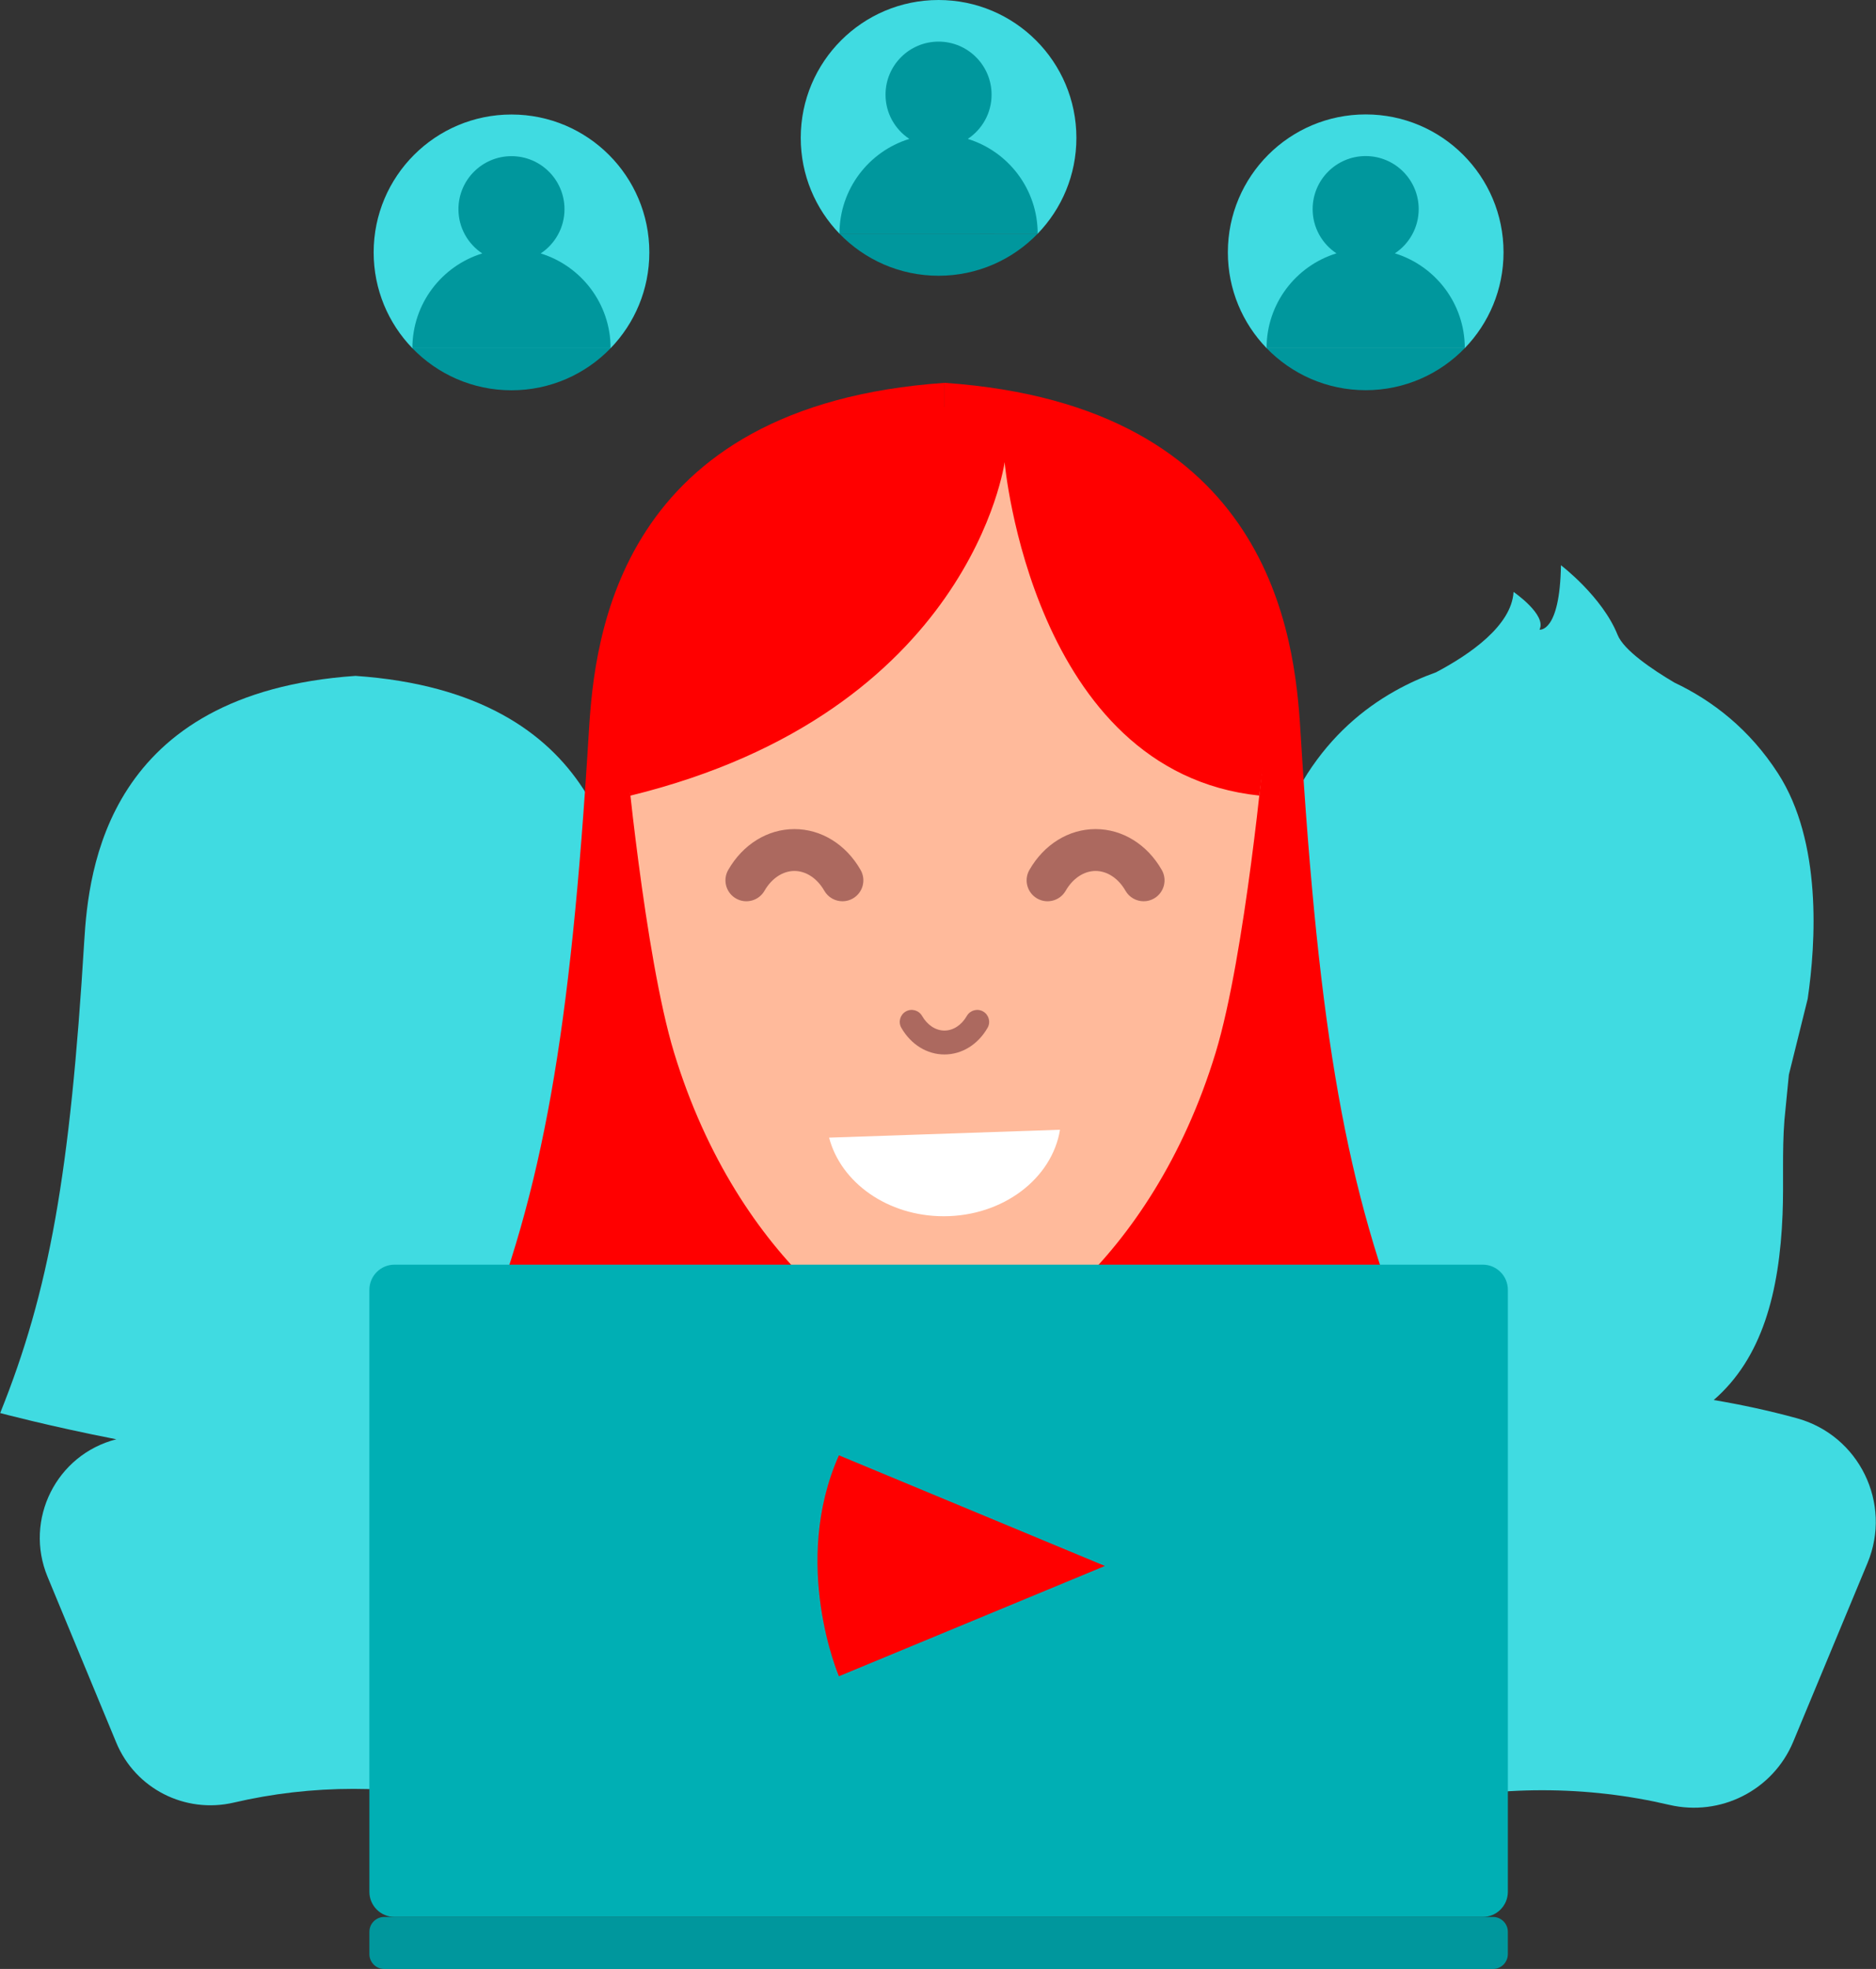
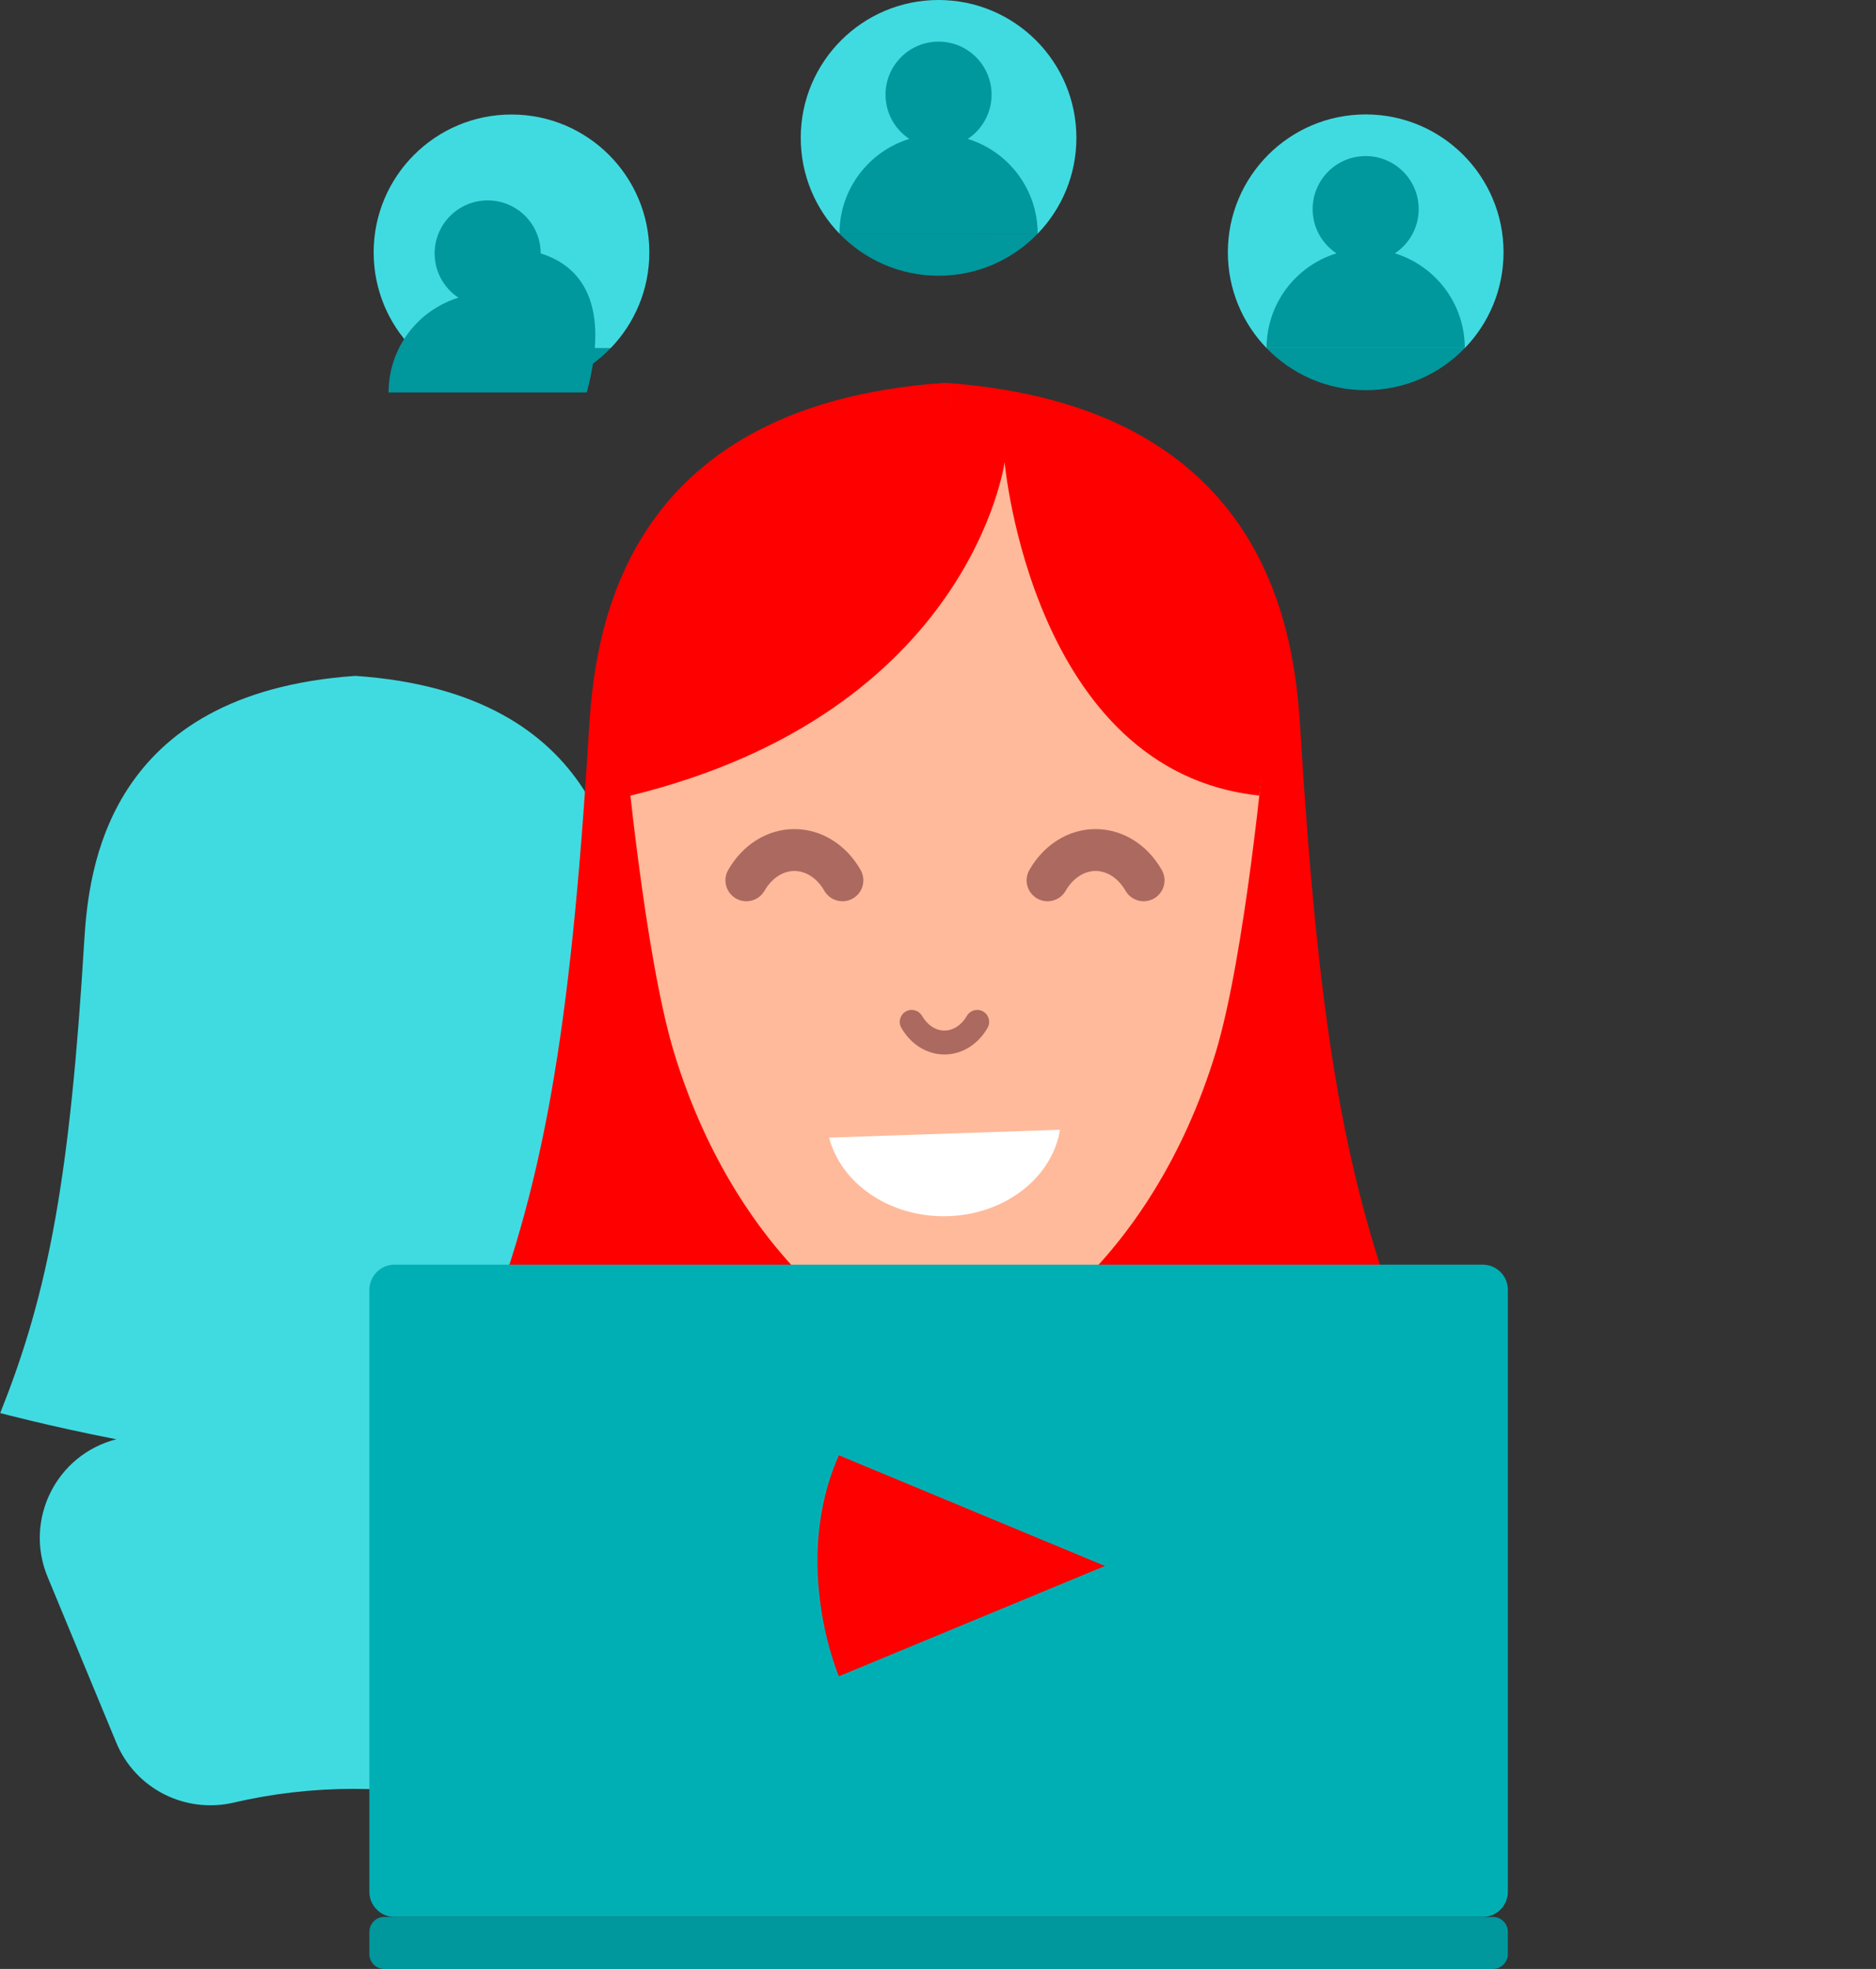
<svg xmlns="http://www.w3.org/2000/svg" version="1.1" id="Ebene_1" x="0px" y="0px" viewBox="0 0 610 640" style="enable-background:new 0 0 610 640;" xml:space="preserve">
  <rect x="0" y="0" width="610" height="640" fill="#333333" stroke="none" />
  <style type="text/css">
	.st0{fill:#40DBE1;}
	.st1{fill:#00979D;}
	.st2{fill:#A16153;}
	.st3{fill:#C37863;}
	.st4{fill:#08373E;}
	.st5{fill:#6D3732;}
	.st6{fill:#FFFFFF;}
	.st7{fill:#FF0000;}
	.st8{fill:#D09885;}
	.st9{fill:#FFBA9B;}
	.st10{fill:#AC695F;}
	.st11{fill:#00AFB4;}
	.st12{fill:#095767;}
	.st13{fill:#E79B7E;}
	.st14{fill:#804D47;}
</style>
  <g>
    <path class="st0" d="M195.34,467.44c20.97-4.16,35.78-8.14,35.78-8.14c-15.93-39.56-22.75-77.86-27.33-153.37   c-1.4-23.07-7.2-80.65-88.2-86.24c-81.01,5.59-86.8,63.17-88.2,86.24c-4.58,75.52-11.4,113.82-27.33,153.37   c0,0,15.75,4.23,37.76,8.53c-19.5,4.98-30.06,26.11-22.35,44.71l22.33,53.87c6.22,15.01,22.4,23.2,38.22,19.51   c12.51-2.92,25.56-4.46,38.96-4.46c13.47,0,26.58,1.56,39.15,4.5c15.81,3.7,31.99-4.48,38.23-19.48l22.88-55.03   C222.63,493.67,213.32,473.53,195.34,467.44z" />
-     <path class="st0" d="M415.54,324.77c-2.67-18.16-4.77-51.03,9.6-73.34c7.94-12.33,17.91-20.9,28.38-26.79h0   c4.43-2.5,8.95-4.51,13.44-6.12c10.89-5.75,24.54-15.11,25.19-26.12c0,0,10.89,7.46,8.43,12.27c0,0,6.62,1.1,6.98-20.94   c0,0,13.46,10.22,18.42,22.64c2,4.99,11.26,11.24,18.48,15.51c12.37,5.86,24.43,15.14,33.71,29.55   c14.34,22.26,12.28,55.04,9.62,73.23l-6.12,24.67l-1.45,14.78c-0.8,10.19-0.19,20.4-0.6,30.61c-1.02,25.37-6.62,46.7-22.39,60.35   c8.9,1.5,17.91,3.43,26.98,5.91c20.29,5.55,31.11,27.65,23.03,47.07l-24.14,58.06c-6.58,15.82-23.65,24.45-40.33,20.55   c-13.26-3.11-27.09-4.75-41.3-4.75c-14.14,0-27.9,1.63-41.1,4.71c-16.69,3.89-33.76-4.75-40.32-20.59l-23.56-56.83   c-8.15-19.66,3.04-41.99,23.68-47.2c8.14-2.06,17.39-4.09,27.51-5.84c-16.75-13.59-22.64-35.38-23.68-61.44   c-0.41-10.21,0.19-20.42-0.6-30.61l-1.45-14.77L415.54,324.77z" />
    <g>
      <g>
        <g>
          <path class="st0" d="M272.95,75.95c-7.79-8.06-12.58-19.04-12.58-31.14C260.37,20.06,280.43,0,305.18,0      C329.93,0,350,20.06,350,44.82c0,12.1-4.79,23.08-12.59,31.14L272.95,75.95z" />
        </g>
        <g>
          <g>
            <path class="st1" d="M272.95,75.95c8.15,8.43,19.58,13.68,32.23,13.68c12.65,0,24.08-5.24,32.23-13.67L272.95,75.95z" />
          </g>
          <g>
            <path class="st1" d="M314.68,45.15c4.66-3.09,7.74-8.37,7.74-14.38c0-9.52-7.72-17.24-17.24-17.24       c-9.52,0-17.24,7.72-17.24,17.24c0,6.01,3.08,11.29,7.74,14.38c-13.16,4.05-22.72,16.31-22.72,30.8h64.45       C337.41,61.46,327.84,49.21,314.68,45.15z" />
          </g>
        </g>
      </g>
      <g>
        <g>
          <path class="st0" d="M134.08,113.18c-7.79-8.06-12.58-19.04-12.58-31.14c0-24.75,20.06-44.82,44.82-44.82      c24.75,0,44.82,20.06,44.82,44.82c0,12.1-4.79,23.08-12.59,31.14L134.08,113.18z" />
        </g>
        <g>
          <g>
            <path class="st1" d="M134.08,113.18c8.15,8.43,19.58,13.68,32.23,13.68c12.65,0,24.08-5.24,32.23-13.67L134.08,113.18z" />
          </g>
          <g>
-             <path class="st1" d="M175.81,82.38c4.66-3.09,7.74-8.37,7.74-14.38c0-9.52-7.72-17.24-17.24-17.24       c-9.52,0-17.24,7.72-17.24,17.24c0,6.01,3.08,11.29,7.74,14.38c-13.16,4.05-22.72,16.31-22.72,30.8l64.45,0       C198.54,98.69,188.97,86.44,175.81,82.38z" />
+             <path class="st1" d="M175.81,82.38c0-9.52-7.72-17.24-17.24-17.24       c-9.52,0-17.24,7.72-17.24,17.24c0,6.01,3.08,11.29,7.74,14.38c-13.16,4.05-22.72,16.31-22.72,30.8l64.45,0       C198.54,98.69,188.97,86.44,175.81,82.38z" />
          </g>
        </g>
      </g>
      <g>
        <g>
          <path class="st0" d="M411.83,113.15c-7.79-8.06-12.58-19.04-12.58-31.14c0-24.75,20.06-44.82,44.82-44.82      s44.82,20.06,44.82,44.82c0,12.1-4.79,23.08-12.59,31.14L411.83,113.15z" />
        </g>
        <g>
          <g>
            <path class="st1" d="M411.83,113.15c8.15,8.43,19.58,13.68,32.23,13.68c12.65,0,24.08-5.24,32.23-13.67L411.83,113.15z" />
          </g>
          <g>
            <path class="st1" d="M453.56,82.35c4.66-3.09,7.74-8.37,7.74-14.38c0-9.52-7.72-17.24-17.24-17.24s-17.24,7.72-17.24,17.24       c0,6.01,3.08,11.29,7.74,14.38c-13.16,4.05-22.72,16.31-22.72,30.8l64.45,0C476.29,98.66,466.72,86.41,453.56,82.35z" />
          </g>
        </g>
      </g>
    </g>
    <g>
      <g>
        <path class="st7" d="M307.17,461.59c66.25,0,151.52-22.91,151.52-22.91c-20.89-51.88-29.83-102.11-35.84-201.14     c-1.84-30.26-9.44-105.77-115.68-113.1" />
      </g>
      <g>
        <path class="st7" d="M307.17,461.59c-66.25,0-151.52-22.91-151.52-22.91c20.89-51.88,29.83-102.11,35.84-201.14     c1.84-30.26,9.44-105.77,115.68-113.1" />
      </g>
      <g>
        <path class="st1" d="M306.36,598.9c17.67,0,34.86,2.05,51.35,5.91c20.74,4.86,41.96-5.87,50.14-25.54l30.01-72.17     c10.04-24.15-3.41-51.62-28.64-58.52c-80.11-21.9-156.77-10.65-203.93,1.26c-25.66,6.48-39.57,34.23-29.43,58.68l29.28,70.65     c8.16,19.68,29.38,30.43,50.13,25.59C271.68,600.93,288.78,598.9,306.36,598.9z" />
      </g>
      <g>
        <path class="st8" d="M284.99,489.45l-18.24-50.81c0,0,20.87-19.53,40.79-19.53c19.11,0,40.79,19.53,40.79,19.53l-18.31,50.83     C321.69,509.52,293.3,509.5,284.99,489.45z" />
      </g>
      <g>
        <path class="st9" d="M307.32,442.27c-19.06,0-67.18-31.25-88.14-100.12c-9.63-31.64-15.89-99.79-15.89-99.79     c0-57.46,46.58-104.03,104.03-104.03" />
      </g>
      <g>
        <path class="st9" d="M307.14,442.27c19.06,0,67.18-31.25,88.14-100.12c9.63-31.64,15.89-99.79,15.89-99.79     c0-57.46-46.58-104.03-104.03-104.03" />
      </g>
      <g>
        <path class="st7" d="M409.48,258.6l3.78-29.35l-8.16-28.76l-16.67-39.75l-29.28-19.54l-25.3-7.41l-22.23-2.02l-36.94,3.86     c0,0-25.04,6.92-27.74,8.94c-2.69,2.02-25.99,14.92-27.14,16.28c-1.15,1.37-10.37,22.12-10.37,22.12s-5.33,20.89-6.14,22.91     c-0.4,0.99-2.52,14.33-2.02,26.96c0.53,13.24,3.71,25.78,3.71,25.78C315.79,231.49,326.66,150.2,326.66,150.2     S335.55,250.81,409.48,258.6z" />
      </g>
      <g>
        <path class="st10" d="M371.87,292.95c-2.36,0-4.65-1.23-5.91-3.42c-2.31-4.03-5.94-6.43-9.72-6.43s-7.41,2.41-9.72,6.43     c-1.87,3.26-6.02,4.39-9.28,2.52c-3.26-1.87-4.39-6.02-2.52-9.28c4.76-8.31,12.8-13.28,21.52-13.28     c8.72,0,16.76,4.96,21.52,13.28c1.87,3.26,0.74,7.41-2.52,9.28C374.18,292.66,373.02,292.95,371.87,292.95z" />
      </g>
      <g>
        <path class="st10" d="M273.94,292.95c-2.36,0-4.65-1.23-5.91-3.42c-2.31-4.03-5.94-6.43-9.72-6.43s-7.41,2.41-9.72,6.43     c-1.87,3.26-6.02,4.39-9.28,2.52c-3.26-1.87-4.39-6.02-2.52-9.28c4.76-8.31,12.8-13.28,21.52-13.28     c8.72,0,16.76,4.96,21.52,13.28c1.87,3.26,0.74,7.41-2.52,9.28C276.25,292.66,275.09,292.95,273.94,292.95z" />
      </g>
      <g>
        <path class="st10" d="M307.1,342.75c-5.67,0-10.91-3.24-14.02-8.67c-1.07-1.86-0.42-4.23,1.44-5.3c1.86-1.07,4.23-0.42,5.3,1.44     c1.71,2.98,4.43,4.76,7.28,4.76c2.85,0,5.57-1.78,7.28-4.76c1.07-1.86,3.44-2.51,5.3-1.44c1.86,1.07,2.51,3.44,1.44,5.3     C318.01,339.51,312.77,342.75,307.1,342.75z" />
      </g>
      <path class="st6" d="M269.59,369.78c3.81,14.62,19.05,25.55,37.27,25.55c19.27,0,35.21-12.23,37.81-28.11L269.59,369.78z" />
    </g>
    <g>
      <path class="st11" d="M482.11,623.09H128.29c-4.52,0-8.18-3.66-8.18-8.18V419.25c0-4.52,3.66-8.18,8.18-8.18h353.83    c4.52,0,8.18,3.66,8.18,8.18v195.66C490.29,619.43,486.63,623.09,482.11,623.09z" />
    </g>
    <g>
      <path class="st1" d="M485.45,623.09h-360.5c-2.67,0-4.84,2.17-4.84,4.84v7.24c0,2.67,2.17,4.84,4.84,4.84h360.5    c2.67,0,4.84-2.17,4.84-4.84v-7.24C490.29,625.25,488.12,623.09,485.45,623.09z" />
    </g>
    <g>
      <path class="st7" d="M359.28,509.01l-86.5,35.85c0,0-15.69-36.52,0-71.82L359.28,509.01z" />
    </g>
  </g>
</svg>